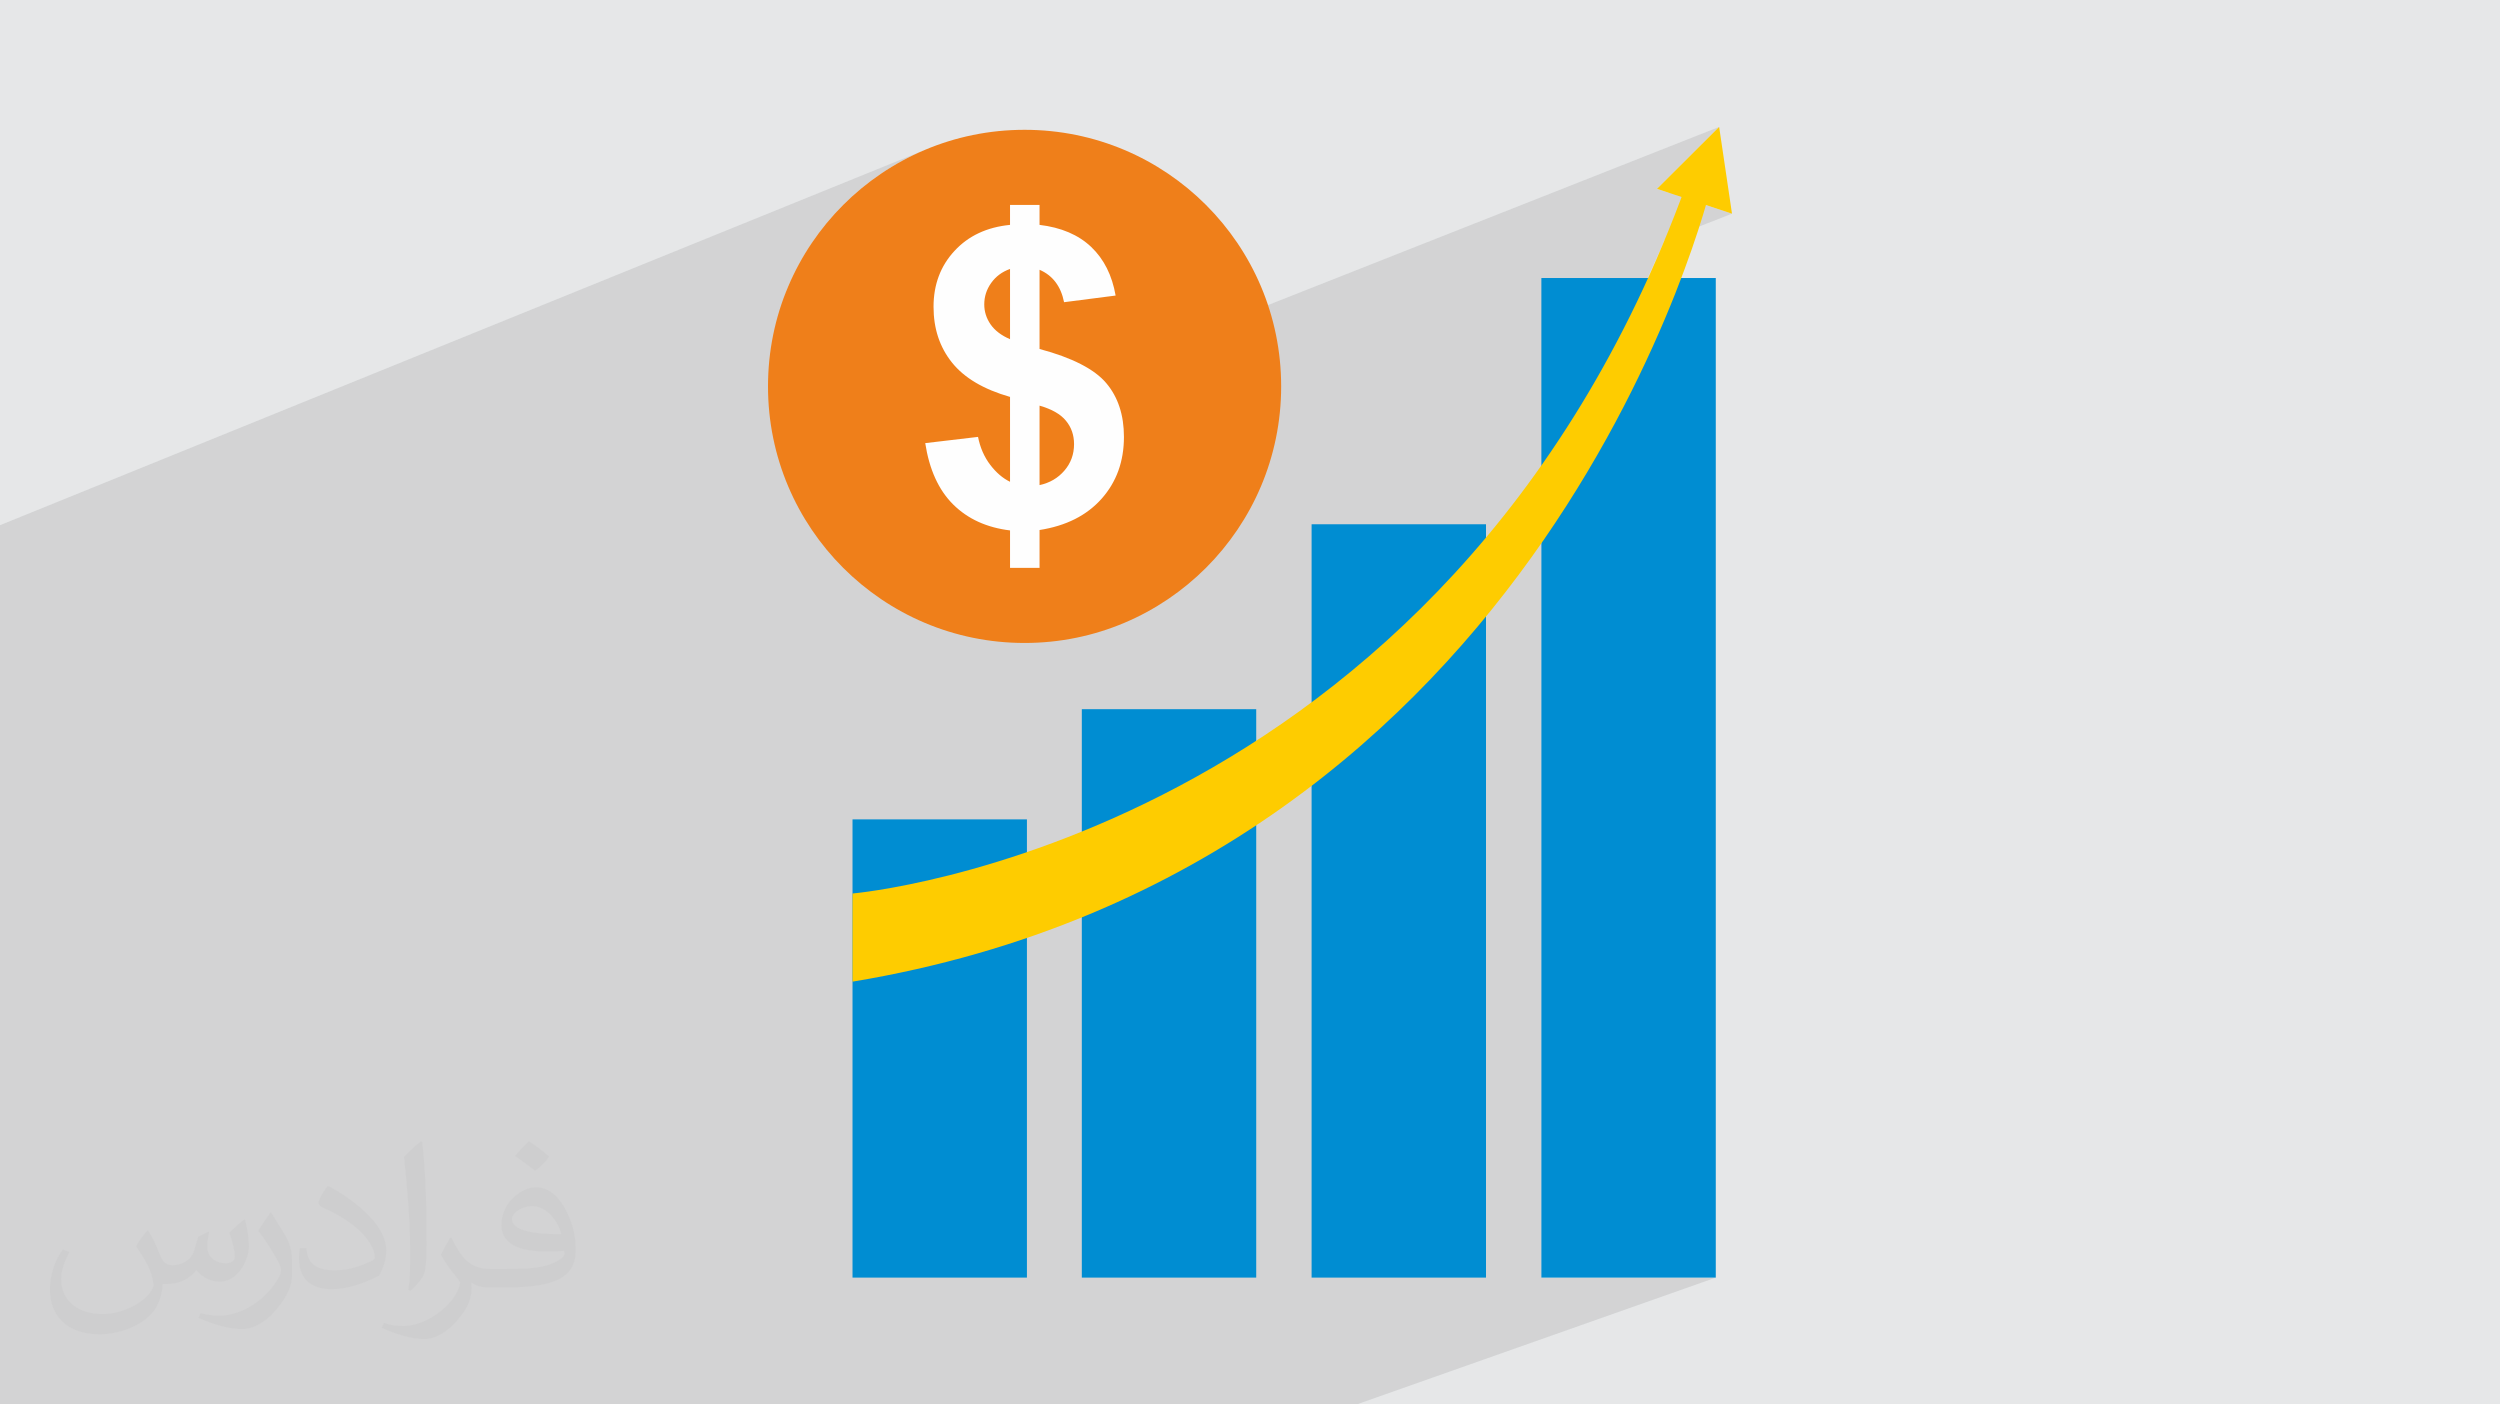
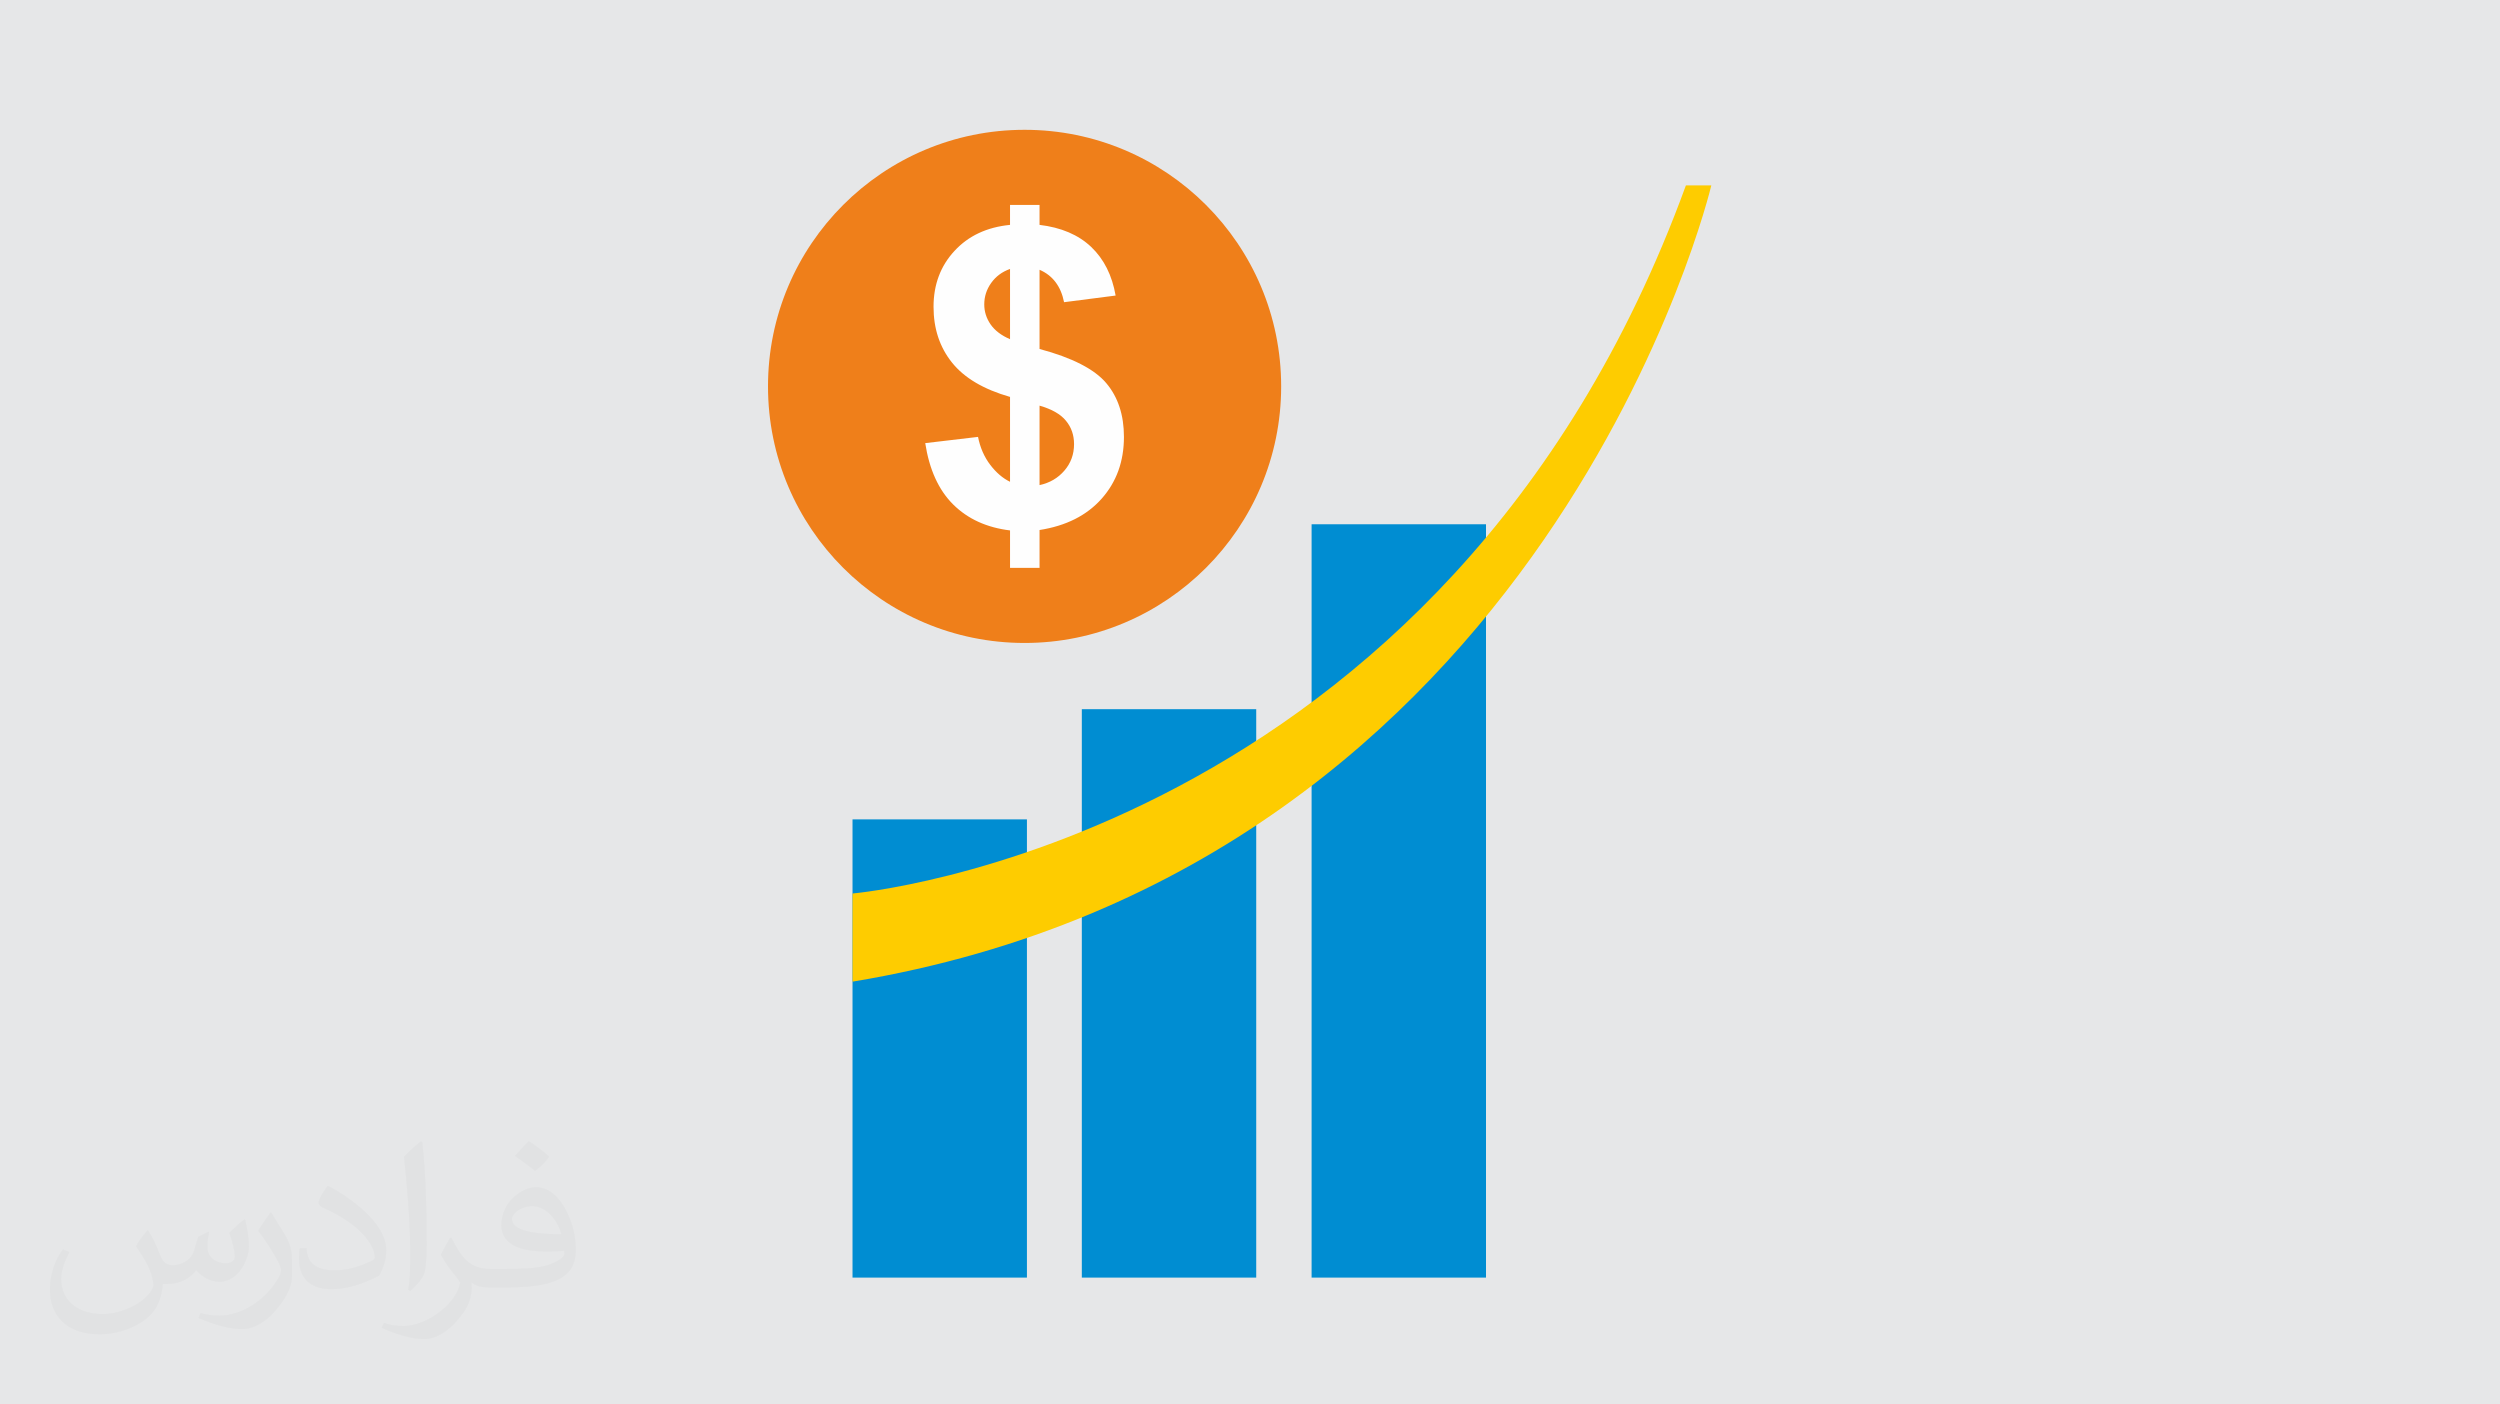
<svg xmlns="http://www.w3.org/2000/svg" xml:space="preserve" width="94.192mm" height="52.917mm" version="1.1" style="shape-rendering:geometricPrecision; text-rendering:geometricPrecision; image-rendering:optimizeQuality; fill-rule:evenodd; clip-rule:evenodd" viewBox="0 0 9404.92 5283.66">
  <defs>
    <style type="text/css">
   
    .fil5 {fill:#EF7F1A}
    .fil0 {fill:#E6E7E8}
    .fil6 {fill:#FEFEFE;fill-rule:nonzero}
    .fil4 {fill:#FECC00;fill-rule:nonzero}
    .fil3 {fill:#008DD2;fill-rule:nonzero}
    .fil2 {fill:#373435;fill-opacity:0.031}
    .fil1 {fill:#2B2A29;fill-opacity:0.102}
   
  </style>
  </defs>
  <g id="Layer_x0020_1">
    <polygon class="fil0" points="-0,0 9404.92,0 9404.92,5283.66 -0,5283.66 " />
-     <polygon class="fil1" points="-0,2415.14 -0,2372.27 -0,2356.09 -0,2342.98 -0,2300.03 -0,1975.72 3478.72,564.17 3435.97,583.5 3394.35,604.81 3353.93,628.05 3314.76,653.16 3276.92,680.07 3240.45,708.73 3205.44,739.06 3171.91,771.02 3139.95,804.55 3109.61,839.57 3080.96,876.03 3054.05,913.88 3028.93,953.05 3005.7,993.47 2984.38,1035.08 2965.05,1077.84 2951.48,1112.27 3799.7,770.91 3910.73,770.91 3910.73,845.98 3925.79,848.01 3940.44,850.44 3954.71,853.31 3968.6,856.59 3982.09,860.3 3995.19,864.42 4007.91,868.97 4020.23,873.95 4032.18,879.33 4043.73,885.15 4054.89,891.38 4065.66,898.03 4076.06,905.11 4086.06,912.61 4095.68,920.53 4104.92,928.87 4113.7,937.61 4122.09,946.7 4130.07,956.15 4137.65,965.97 4144.83,976.14 4151.58,986.68 4157.96,997.57 4163.91,1008.82 4169.46,1020.44 4174.6,1032.42 4179.34,1044.75 4183.68,1057.45 4187.6,1070.51 4191.11,1083.93 4194.22,1097.71 4196.92,1111.85 3910.73,1225.6 3910.73,1312.81 3933.29,1319.09 3954.93,1325.6 3975.65,1332.35 3995.46,1339.33 4014.35,1346.55 4032.33,1354 4049.38,1361.69 4065.52,1369.6 4080.73,1377.73 4095.03,1386.11 4108.4,1394.7 4120.86,1403.53 4121.3,1403.87 6467.38,477.4 6233.64,710.43 6274.83,724.07 6342.29,697.54 6325.32,740.8 6515.73,803.85 6261.54,903.38 6253.91,922.82 6158.4,1135.11 6056.38,1334.78 5948.53,1522.22 5835.5,1697.81 5798.6,1749.31 5798.6,4806.27 6454.69,4806.27 5102.98,5283.66 4455.45,5283.66 4249.86,5283.66 3602.31,5283.66 3396.72,5283.66 2749.15,5283.66 2545.35,5283.66 1897.81,5283.66 -0,5283.66 -0,4977.59 -0,4897.86 -0,4668.28 -0,4576.8 -0,4306.9 -0,4225.08 -0,3972.86 -0,3877.82 -0,3655.43 -0,3530.75 -0,3518.62 -0,3358.78 -0,3356.27 -0,3355.22 -0,3318.64 -0,3302.38 -0,3191.68 -0,3163.64 -0,3094.16 -0,3068.85 -0,3041.21 -0,3031.39 -0,2863.91 -0,2786.16 -0,2780.08 -0,2577.51 -0,2531.76 " />
    <path class="fil2" d="M557.14 4629.28c17.95,27.21 29.6,53.36 40.96,82.43 8.45,16.91 12.93,48.09 52.57,48.09 11.61,0 28.28,-3.42 43.06,-11.61 16.63,-8.73 29.32,-21.94 35.94,-42l15.85 -53.36 38.57 -19.02 2.64 2.64c-5.27,20.09 -6.59,39.36 -6.59,54.43 0,44.63 38.57,61.56 69.22,61.56 17.95,0 34.09,-8.73 34.09,-25.11 0,-21.13 -8.98,-57.06 -20.62,-89.29 17.95,-17.95 35.94,-35.94 56.53,-50.47l3.17 1.6c8.98,38.04 14,75.56 14,100.66 0,24.57 -10.83,51.79 -19.81,69.49 -18.49,34.87 -51.25,62.62 -90.87,62.62 -30.1,0 -63.65,-15.07 -86.66,-43.06l-1.32 0c-21.66,26.96 -55.22,51.25 -108.86,51.25l-16.63 0c-2.64,35.41 -10.29,60.49 -21.94,82.95 -31.95,62.34 -126.81,106.47 -216.1,106.47 -124.17,0 -186.51,-71.59 -186.51,-166.96 0,-58.91 19.27,-113.6 48.88,-152.42l24.29 10.04c-18.49,35.41 -30.91,68.68 -30.91,101.45 0,89.29 72.66,131.83 156.4,131.83 77.68,0 173.83,-49.41 191.28,-106.72 -6.59,-62.62 -30.1,-91.93 -66.04,-148.99 10.83,-19.02 24.83,-38.04 42.28,-58.38l3.17 0 0 0 0 0 -0.02 -0.09zm1432.14 -336.04c26.15,16.39 51.79,35.66 76.87,57.85 -14,19.81 -31.45,37.79 -53.11,53.64 -25.11,-20.34 -50.19,-37.79 -75.84,-56.27 17.42,-19.55 34.62,-38.29 52.04,-55.22l0 0 0 0 0 0 0 0 0 0 0.03 0zm13.47 244.11c-42.28,0 -76.87,27.75 -76.87,48.34 0,44.13 84.53,57.85 185.72,57.31 -12.68,-51.79 -57.06,-105.68 -108.86,-105.68l0.01 0.03zm-94.86 236.19c54.96,0 103.04,-1.6 139.74,-10.83 40.96,-10.29 75.56,-30.91 75.56,-45.17 0,-3.7 0,-8.19 -1.32,-11.89 -22.98,2.11 -49.41,2.11 -72.38,2.11 -74.49,0 -131.55,-16.91 -154.02,-58.66 -5.55,-11.61 -9.51,-24.57 -9.51,-39.36 0,-40.43 17.42,-79.79 48.09,-107 25.61,-22.45 53.89,-36.44 82.67,-36.44 52.04,0 93.51,41.75 122.57,107.54 15.85,35.94 26.68,77.4 26.68,129.72 0,34.87 -9.51,64.19 -31.17,85.85 -40.43,39.11 -114.92,53.89 -229.04,53.89l-51.79 0 0 0 -13.47 0c-28.28,0 -48.62,-5.02 -64.72,-17.42l-2.64 0c0.79,6.59 1.32,12.93 1.32,19.02 0,25.61 -8.45,58.38 -25.61,84.53 -50.72,75.3 -105.68,108.04 -153.24,108.04 -48.09,0 -107,-18.49 -160.11,-42.54l9.51 -18.49c17.17,7.13 40.96,11.89 73.7,11.89 85.85,0 198.66,-82.43 212.66,-163 -3.17,-6.59 -8.98,-15.32 -17.17,-24.57 -25.11,-29.85 -40.96,-54.68 -55.75,-80.83 12.68,-25.11 24.29,-45.17 35.13,-63.4l4.49 -0.53c36.72,74.77 69.99,117.55 144.23,117.55l11.61 0 0 0 53.89 0 0 0 0 0 0 0 0 0 0 0 0.09 0.01zm-371.98 79c6.34,-34.34 6.87,-72.91 6.87,-108.86l0 -53.36c0,-99.6 -12.68,-244.36 -22.98,-338.68 17.95,-19.27 43.06,-42 62.87,-57.31l5.81 1.6c13.47,118.62 16.63,256 16.63,383.06 0,33.3 -1.32,65.79 -4.49,89.55 -1.85,30.1 -19.27,52.83 -56.53,87.7l-8.19 -3.7zm-382.8 -157.19c1.85,46.77 24.83,83.49 105.15,83.49 49.93,0 92.19,-12.93 138.96,-35.13 8.45,-3.7 12.93,-8.73 12.93,-12.93 0,-29.32 -22.45,-68.15 -60.23,-103.55 -36.72,-33.3 -85.34,-62.62 -130.76,-82.18 -15.6,-6.59 -20.62,-13.47 -20.62,-20.09 0,-13.47 17.95,-41.75 32.77,-62.09l5.02 -0.53c52.04,27.21 110.17,67.64 153.24,112.53 39.11,41.47 63.4,83.49 63.4,129.19 0,33.81 -10.29,65.51 -26.96,95.11 -57.06,28.79 -117.83,50.72 -178.06,50.72 -73.17,0 -123.1,-34.34 -123.1,-114.92 0,-8.73 0,-22.19 3.17,-39.64l25.11 0 0 0 0 0 0 0 0 0 0 0 -0.02 0zm-132.37 -132.9l45.45 73.45c16.63,27.21 32.23,56.81 32.23,103.55l0 59.7c0,48.34 -30.91,100.13 -80.83,151.38 -39.11,34.62 -73.7,49.41 -105.68,49.41 -47.55,0 -101.98,-14.79 -164.85,-41.75l7.13 -18.49c19.81,5.27 42.79,9.77 71.06,9.77 90.36,-0.53 182.8,-66.57 225.08,-147.15 5.02,-9.26 6.87,-17.95 6.87,-24.04 0,-9.26 -5.02,-19.55 -8.98,-28.79 -22.98,-43.31 -48.62,-82.95 -76.87,-119.68 14.79,-23.25 29.6,-45.7 45.7,-67.9l3.7 0.53 0 0 0 0 0 0 0 0 0 0 -0.02 0.01z" />
    <g id="_2202864432720">
      <polygon class="fil3" points="4069.74,4806.27 4725.87,4806.27 4725.87,2667.93 4069.74,2667.93 " />
      <polygon class="fil3" points="4934.17,4806.27 5590.29,4806.27 5590.29,1972.28 4934.17,1972.28 " />
      <polygon class="fil3" points="3207.14,4806.27 3863.24,4806.27 3863.24,3082.49 3207.14,3082.49 " />
-       <polygon class="fil3" points="5798.6,4806.27 6454.69,4806.27 6454.69,1045.89 5798.6,1045.89 " />
      <path class="fil4" d="M3207.14 3692.96l0 -331.66c0,0 2232.89,-190.07 3135.14,-2663.76l95.62 0c0,0 -605.02,2558.61 -3230.76,2995.42z" />
-       <polygon class="fil4" points="6515.73,803.85 6233.64,710.43 6467.38,477.4 " />
      <circle class="fil5" cx="3854.44" cy="1453.56" r="965.24" />
      <path class="fil6" d="M3799.7 1812.47l0 -319.31c-99.31,-28.41 -172.03,-71.4 -218.16,-129.01 -46.39,-57.85 -69.59,-127.71 -69.59,-210.07 0,-83.41 26.32,-153.53 78.72,-210.08 52.39,-56.82 121.99,-89.4 209.03,-98.01l0 -75.07 111.03 0 0 75.07c81.33,9.67 145.96,37.27 194.19,82.89 47.95,45.61 78.7,106.6 92,182.97l-193.93 25.01c-11.98,-59.94 -42.74,-100.59 -92.26,-121.99l0 297.94c122.75,32.84 206.43,75.85 250.74,128.23 44.57,52.66 66.74,120.16 66.74,202.53 0,92 -27.89,169.41 -83.93,232.49 -56.05,63.08 -133.71,102.17 -233.55,117.81l0 142.31 -111.03 0 0 -140.75c-87.59,-10.69 -158.73,-43.01 -213.73,-97.48 -55.01,-54.48 -89.93,-131.63 -105.3,-230.93l198.6 -23.45c8.09,40.66 23.46,75.59 45.88,105.02 22.43,29.47 47.18,50.57 74.55,63.87zm0 -800.71c-29.97,10.69 -53.43,28.15 -70.88,52.66 -17.47,24.49 -26.08,51.33 -26.08,80.79 0,26.84 7.83,51.87 23.73,75.07 15.89,22.95 40.39,41.71 73.23,55.79l0 -264.3zm111.03 813.22c38.31,-8.35 69.59,-26.58 93.58,-54.73 24.23,-28.16 36.22,-61.28 36.22,-99.58 0,-33.88 -10.15,-63.33 -30.49,-87.83 -20.06,-24.77 -53.16,-43.54 -99.3,-56.84l0 298.98z" />
    </g>
  </g>
</svg>